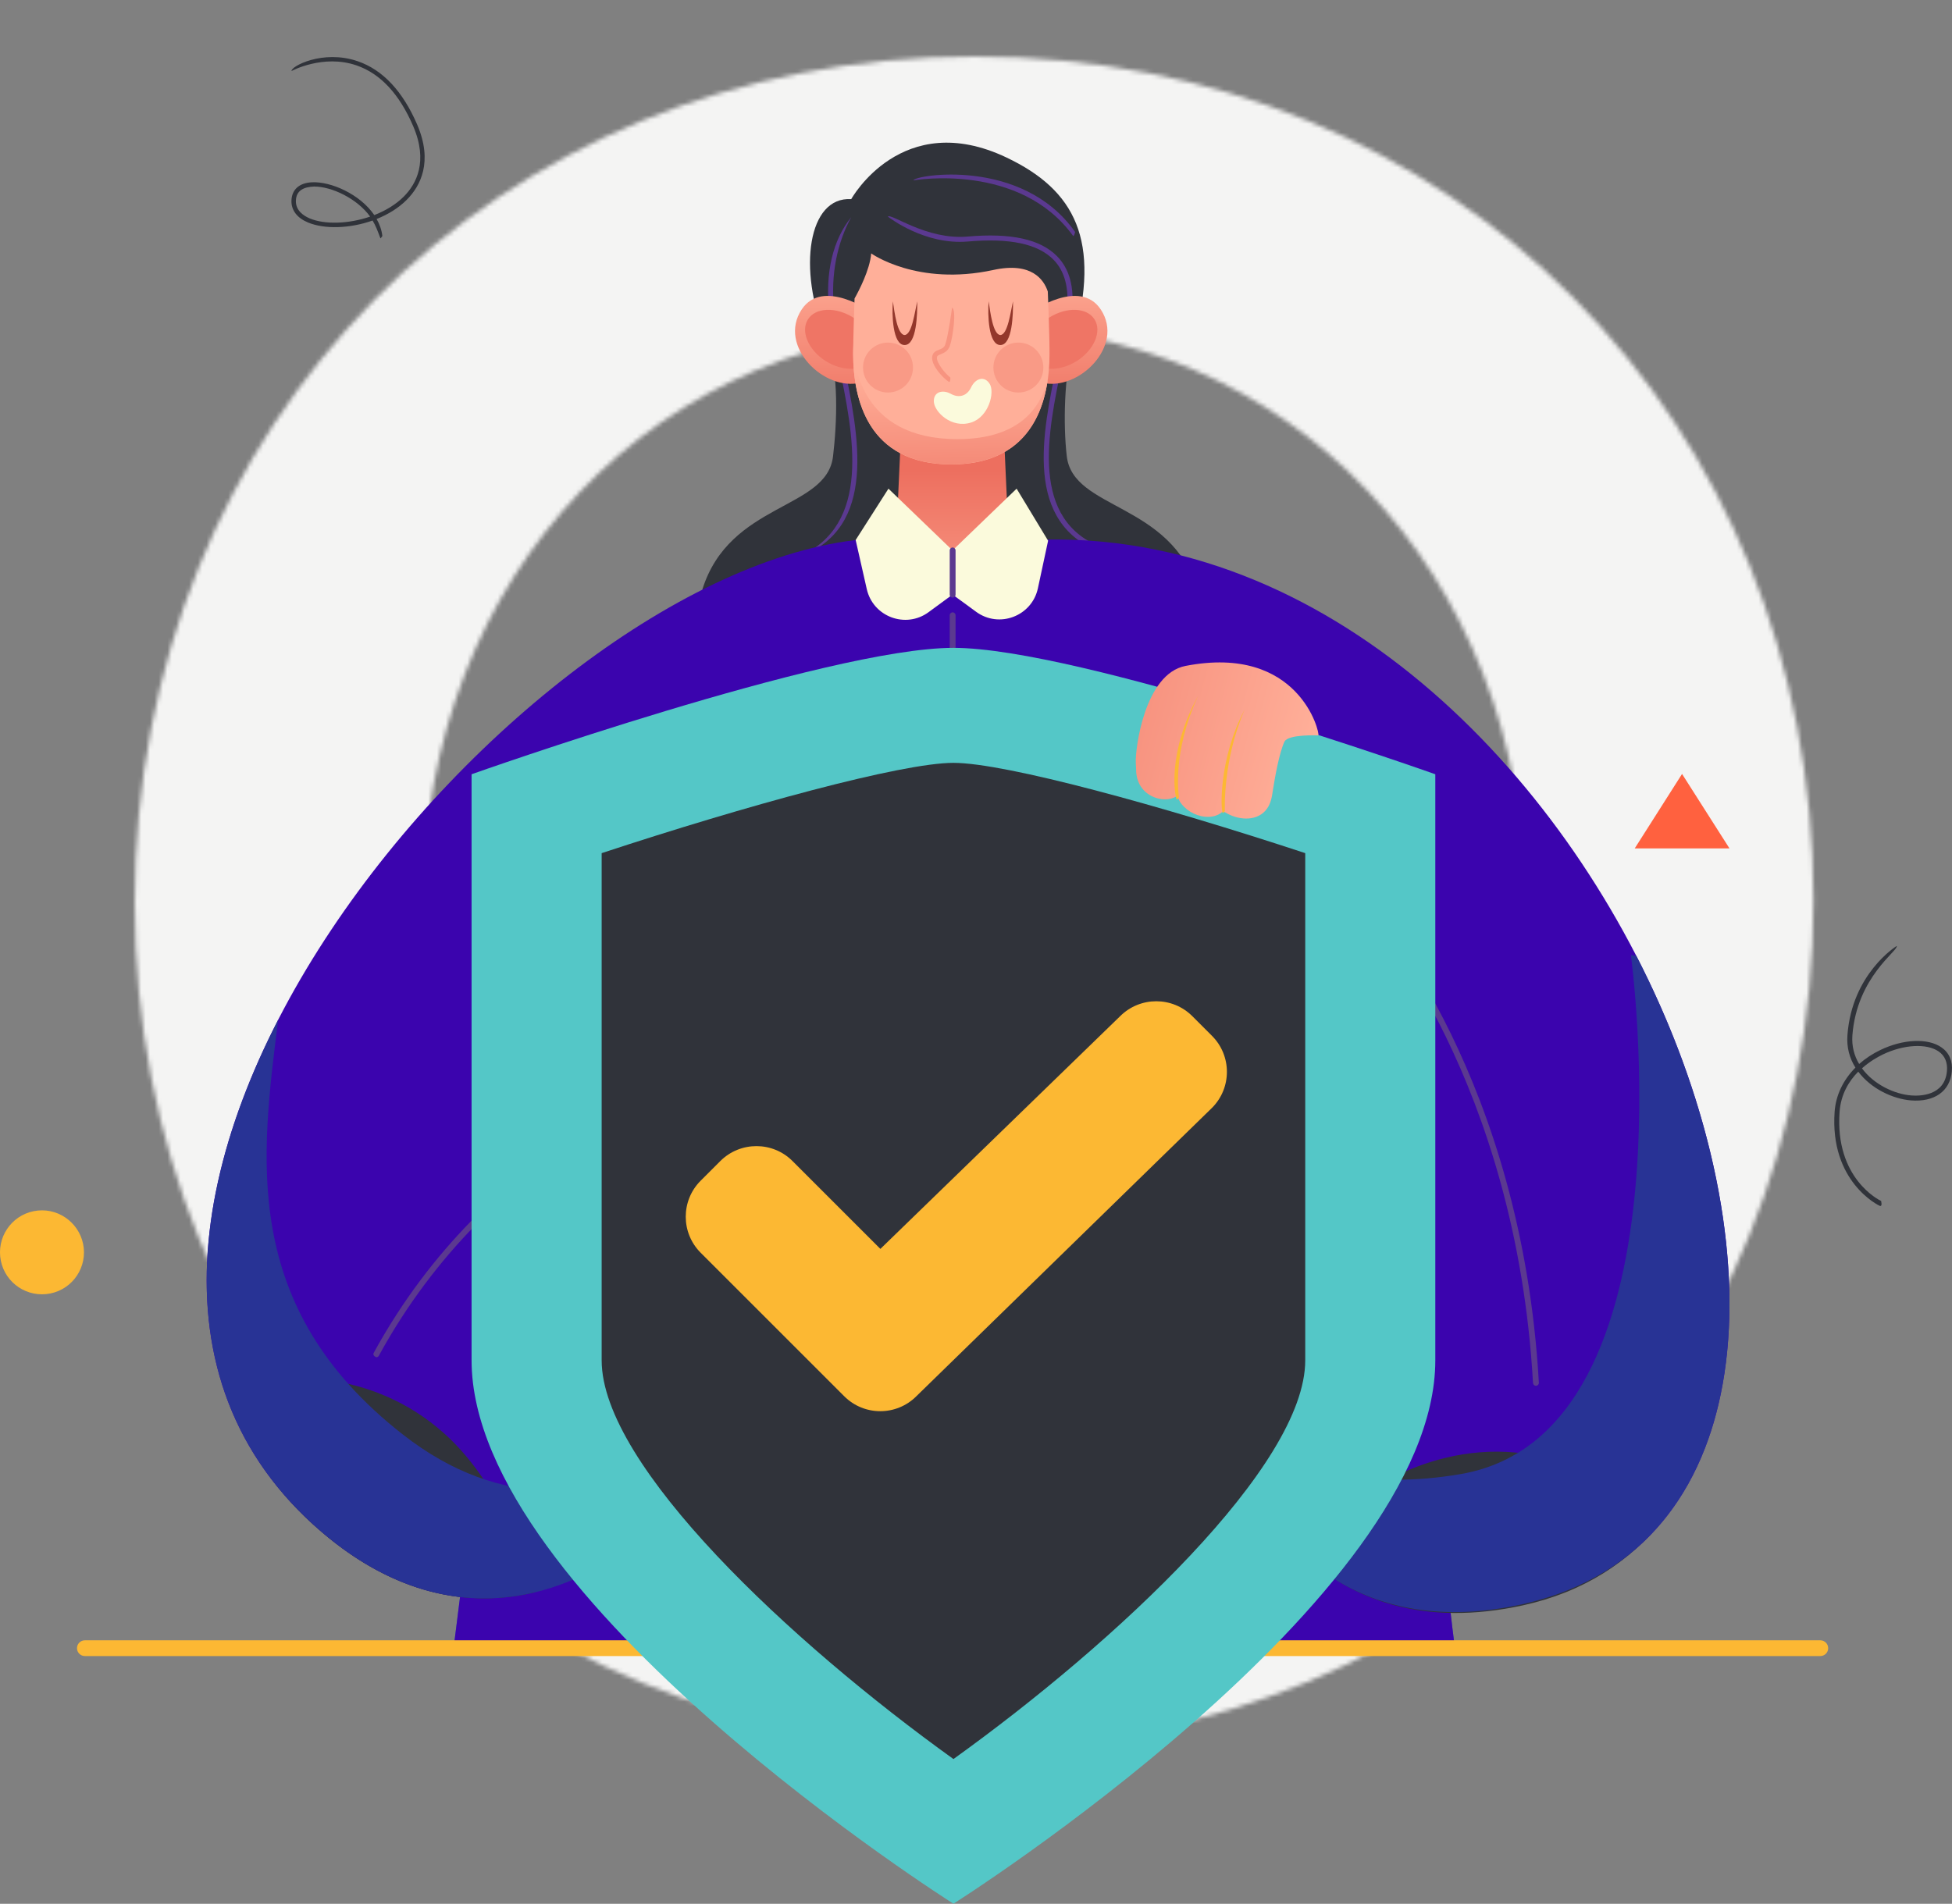
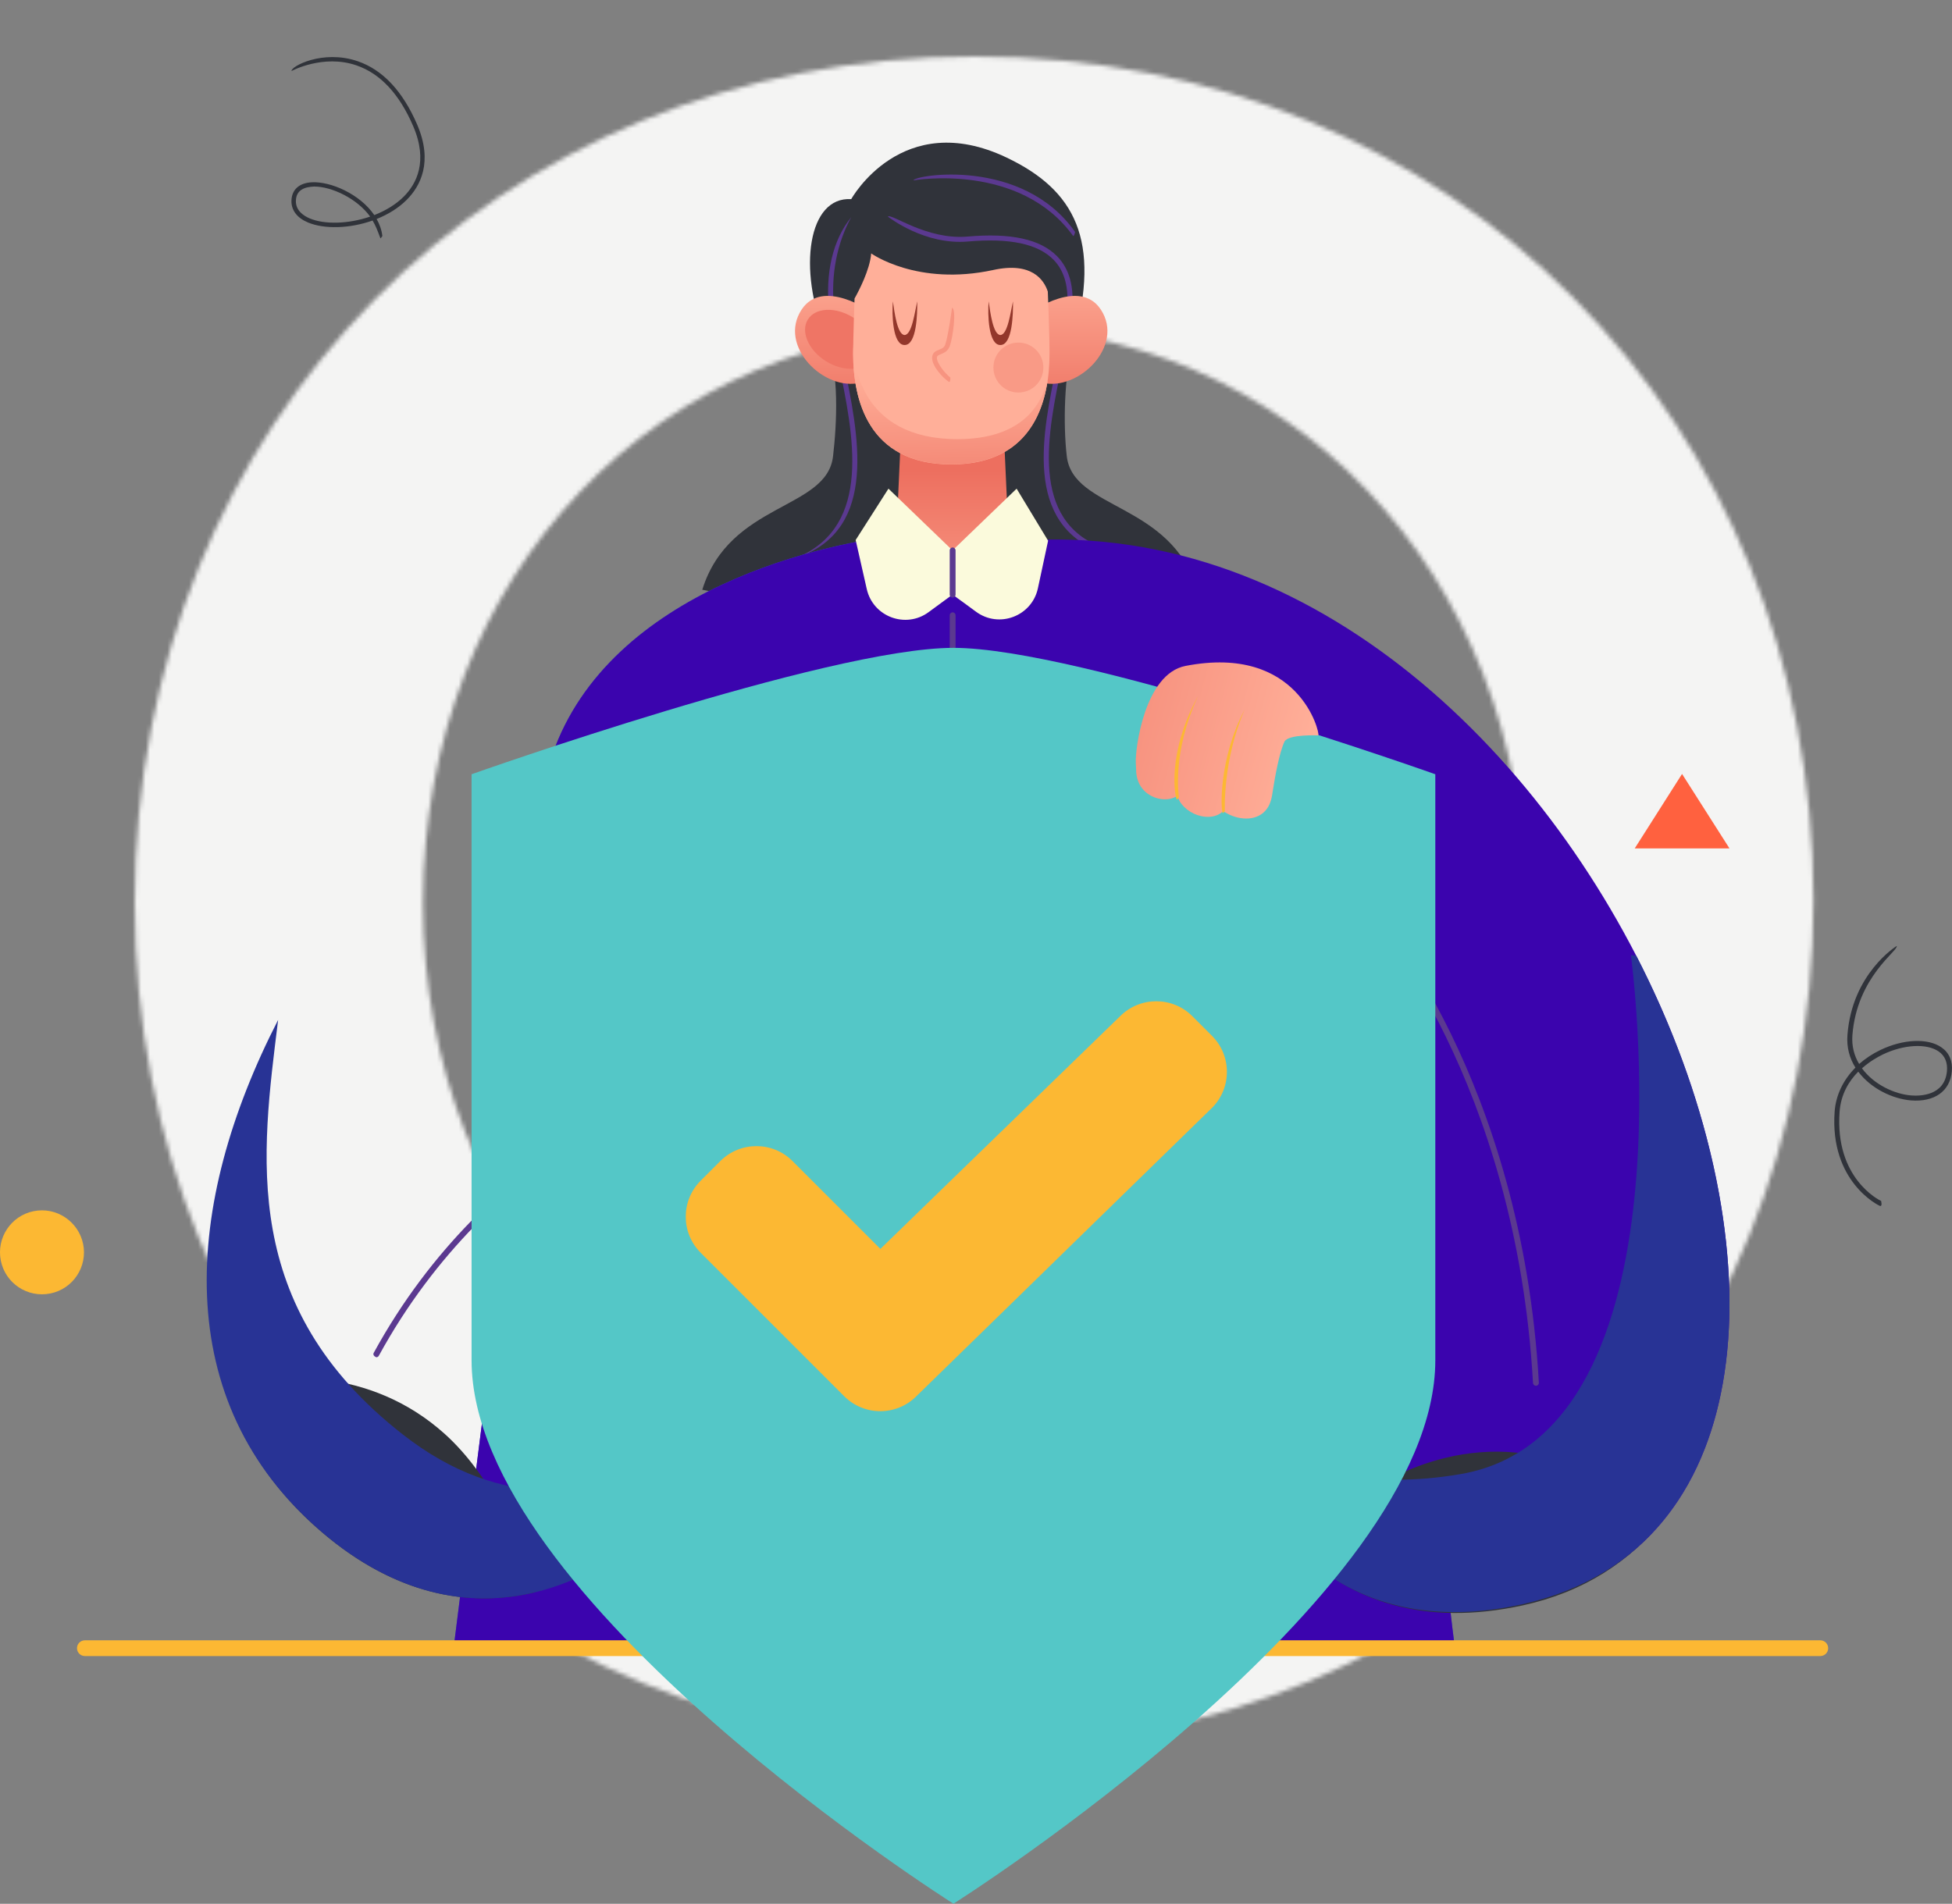
<svg xmlns="http://www.w3.org/2000/svg" width="449" height="438" viewBox="0 0 449 438" fill="none">
  <rect x="0" y="0" width="449" height="438" fill="#808080" stroke="none" />
  <mask id="mask0_1155_1063" style="mask-type:luminance" maskUnits="userSpaceOnUse" x="31" y="13" width="387" height="389">
    <path d="M97.314 207.808C97.314 132.143 151.374 75.214 224.176 75.214C296.256 74.493 350.797 132.143 350.797 207.808C350.797 283.473 296.016 340.402 224.176 340.402C151.855 340.162 97.314 283.233 97.314 207.808ZM31 207.808C31 318.303 114.133 401.896 224.176 401.896C333.978 401.896 417.111 317.583 417.111 207.087C417.111 96.592 334.459 13 224.176 13C113.652 13 31 97.313 31 207.808Z" fill="white" />
  </mask>
  <g mask="url(#mask0_1155_1063)">
    <path d="M-138.869 112.686L318.121 -155.626L586.982 301.969L129.991 570.521L-138.869 112.686Z" fill="#F4F4F3" />
  </g>
  <g clip-path="url(#clip0_1155_1063)">
    <path d="M245.38 104.951C244.544 97.756 244.73 86.314 246.935 78.353C253.318 55.284 247.283 43.749 231.545 36.252C207.427 24.764 195.798 45.815 195.798 45.815C185.933 45.188 183.379 61.806 189.971 77.727C193.152 85.409 192.478 97.57 191.62 104.951C190.204 117.368 167.827 115.465 161.536 135.68C161.536 135.68 207.033 144.685 210.004 145.288C212 145.683 224.999 145.683 226.995 145.288C229.967 144.685 275.463 135.68 275.463 135.68C269.196 115.465 246.819 117.368 245.38 104.951Z" fill="#30333A" />
    <path d="M253.643 127.208C235.328 120.547 239.692 99.891 243.221 83.297C244.149 78.91 245.031 74.779 245.403 71.298C245.937 66.285 244.915 62.386 242.339 59.763C238.741 56.096 232.288 54.727 222.631 55.562C212.719 56.421 204.572 50.085 204.224 49.83C205.013 48.994 213.091 55.237 222.538 54.425C232.566 53.543 239.321 55.029 243.174 58.974C246.006 61.875 247.144 66.053 246.563 71.437C246.169 74.988 245.31 79.143 244.358 83.552C240.946 99.706 236.698 119.805 253.852 126.094C254.107 127.069 253.898 127.208 253.643 127.208Z" fill="#5B3990" />
    <path d="M183.611 128.16C200.649 120.733 196.332 100.1 192.873 83.506C191.968 79.096 191.086 74.942 190.714 71.437C189.786 62.803 191.573 55.168 195.798 49.969C192.687 55.655 190.97 62.989 191.875 71.321C192.246 74.779 193.105 78.91 194.011 83.274C197.562 100.309 201.972 121.476 183.82 128.137C183.727 128.137 183.658 128.16 183.611 128.16Z" fill="#5B3990" />
    <path d="M246.842 54.286C234.586 37.297 210.352 41.451 210.12 41.498C210.167 40.314 235.097 36.02 247.307 53.381C247.074 54.239 246.958 54.286 246.842 54.286Z" fill="#5B3990" />
    <path d="M219.753 109.546C208.124 109.129 204.363 112.424 204.363 112.424L219.126 129.344L233.843 112.424C233.843 112.424 231.383 109.964 219.753 109.546Z" fill="#30333A" />
    <path d="M298.351 149.443C283.936 121.522 222.214 123.982 213.904 122.706C211.652 122.799 210.863 122.845 209.958 122.892C190.181 124.331 140.274 135.587 127.043 173.626C127.043 173.626 112.558 309.701 112.21 316.965C111.165 324.763 104.341 379.165 104.341 379.165H334.656C334.656 379.165 331.197 353.334 329.038 317.801C327.785 301.926 299.976 155.082 298.351 149.443Z" fill="#3656B3" />
    <path d="M298.351 149.443C283.936 121.522 222.214 123.982 213.904 122.706C211.652 122.799 210.863 122.845 209.958 122.892C190.181 124.331 140.274 135.587 127.043 173.626C127.043 173.626 112.558 309.701 112.21 316.965C111.165 324.763 104.341 379.165 104.341 379.165H334.656C334.656 379.165 331.197 353.334 329.038 317.801C327.785 301.926 299.976 155.082 298.351 149.443Z" fill="#3B04AE" />
-     <path d="M200.371 123.913C119.87 129.344 -8.217 282.36 74.072 352.521C135.399 404.811 199.698 309.004 179.248 264.165L166.597 240.584C190.877 194.561 200.371 123.913 200.371 123.913Z" fill="#3B04AE" />
    <path d="M320.426 219.162L298.629 241.722C259.516 271.708 271.238 386.476 349.952 369.139C455.569 345.86 372.05 119.433 238.509 124.191C238.509 124.191 320.658 167.105 320.426 219.162Z" fill="#3B04AE" />
    <path d="M19.267 287.142C19.8 292.456 15.947 297.191 10.631 297.725C5.316 298.259 0.58 294.406 0.046 289.091C-0.487 283.799 3.366 279.042 8.682 278.508C13.974 277.974 18.709 281.85 19.267 287.142Z" fill="#FCB833" />
    <path d="M386.906 178.059L376.02 195.188H397.816L386.906 178.059Z" fill="#FF613F" />
    <path d="M432.473 277.463C432.101 277.347 420.843 271.87 422.004 255.74C422.282 251.957 423.977 248.452 426.786 245.621C425.462 243.509 424.72 240.979 424.952 238.101C426.02 223.967 436.187 217.7 436.28 217.631C436.767 218.675 427.134 224.663 426.089 238.171C425.904 240.677 426.507 242.905 427.644 244.785C429.06 243.532 430.709 242.441 432.542 241.559C437.812 239.029 443.452 238.797 446.563 240.956C448.35 242.186 449.186 244.112 448.954 246.503C448.559 251.052 444.938 253.605 439.529 253.164C435.397 252.815 430.384 250.495 427.436 246.549C425.3 248.707 423.443 251.725 423.141 255.786C422.027 271.081 432.264 276.117 432.705 276.303C432.914 277.324 432.705 277.463 432.473 277.463ZM428.294 245.783C431.01 249.497 435.746 251.725 439.645 252.026C441.433 252.166 447.329 252.212 447.839 246.41C448.002 244.437 447.375 242.905 445.936 241.907C443.197 240.004 437.904 240.283 433.076 242.604C431.892 243.184 430.059 244.205 428.294 245.783Z" fill="#30333A" />
    <path d="M238.718 185.37C238.718 188.457 236.745 190.964 234.331 190.964C231.916 190.964 229.943 188.457 229.943 185.37C229.943 182.283 231.916 179.777 234.331 179.777C236.768 179.777 238.718 182.283 238.718 185.37Z" fill="#FCB833" />
    <path d="M238.718 244.832C238.718 247.918 236.745 250.425 234.331 250.425C231.916 250.425 229.943 247.918 229.943 244.832C229.943 241.745 231.916 239.238 234.331 239.238C236.768 239.238 238.718 241.745 238.718 244.832Z" fill="#FCB833" />
    <path d="M238.718 304.27C238.718 307.357 236.745 309.863 234.331 309.863C231.916 309.863 229.943 307.357 229.943 304.27C229.943 301.183 231.916 298.676 234.331 298.676C236.768 298.676 238.718 301.183 238.718 304.27Z" fill="#FCB833" />
    <path d="M238.718 363.731C238.718 366.818 236.745 369.325 234.331 369.325C231.916 369.325 229.943 366.818 229.943 363.731C229.943 360.644 231.916 358.138 234.331 358.138C236.768 358.138 238.718 360.621 238.718 363.731Z" fill="#FCB833" />
    <path d="M418.707 380.999H19.521C18.523 380.999 17.711 380.186 17.711 379.188C17.711 378.19 18.523 377.378 19.521 377.378H418.707C419.706 377.378 420.518 378.19 420.518 379.188C420.518 380.186 419.706 380.999 418.707 380.999Z" fill="#FCB833" />
    <path d="M74.095 352.544C90.808 366.795 107.753 370.021 123.143 366.307C119.847 354.587 112.72 339.269 102.298 329.893C84.981 314.319 63.371 315.944 51.23 318.613C55.293 331.262 62.674 342.82 74.095 352.544Z" fill="#30333A" />
    <path d="M332.217 335.463C354.873 329.823 373.234 341.497 382.658 349.551C374.836 359.345 364.204 366.284 350.346 369.325C327.668 374.314 310.56 368.327 298.629 356.583C307.009 347.647 318.243 338.944 332.217 335.463Z" fill="#30333A" />
    <path d="M86.56 312.254C85.91 311.998 85.794 311.581 85.956 311.256C112.488 262.726 157.08 248.847 157.544 248.731C157.892 248.615 158.287 248.824 158.379 249.195C158.496 249.543 158.287 249.938 157.915 250.03C157.474 250.17 113.394 263.886 87.14 311.906C87.024 312.138 86.792 312.254 86.56 312.254Z" fill="#5B3990" />
    <path d="M353.295 318.822C352.947 318.822 352.645 318.543 352.622 318.172C348.699 248.661 315.575 211.132 315.227 210.761C314.971 210.482 314.995 210.041 315.273 209.809C315.552 209.554 315.969 209.577 316.225 209.856C316.573 210.227 350.022 248.081 353.968 318.102C353.992 318.474 353.713 318.799 353.318 318.822C353.318 318.822 353.318 318.822 353.295 318.822Z" fill="#5B3990" />
    <path d="M219.126 379.861C218.755 379.861 218.453 379.56 218.453 379.188V141.552C218.453 141.18 218.755 140.879 219.126 140.879C219.498 140.879 219.799 141.18 219.799 141.552V379.165C219.799 379.56 219.498 379.861 219.126 379.861Z" fill="#5B3990" />
    <path d="M253.203 71.205C248.351 63.871 237.232 71.739 237.232 71.739L239.693 88.032C247.957 90.144 258.774 79.63 253.203 71.205Z" fill="url(#paint0_linear_1155_1063)" />
-     <path d="M251.763 73.48C253.504 76.242 251.671 80.535 247.678 83.065C243.662 85.595 239.02 85.409 237.256 82.647C235.515 79.885 237.348 75.592 241.341 73.062C245.357 70.532 250.023 70.718 251.763 73.48Z" fill="#EF7565" />
    <path d="M184.401 71.205C189.252 63.871 200.394 71.739 200.394 71.739L197.933 88.032C189.647 90.144 178.83 79.63 184.401 71.205Z" fill="url(#paint1_linear_1155_1063)" />
    <path d="M185.84 73.48C184.099 76.242 185.932 80.535 189.925 83.065C193.941 85.595 198.583 85.409 200.347 82.647C202.088 79.885 200.255 75.592 196.262 73.062C192.246 70.532 187.581 70.718 185.84 73.48Z" fill="#EF7565" />
    <path d="M232.358 131.502L230.246 84.991L219.08 93.114L207.915 84.991L205.803 131.502C205.803 131.502 210.515 135.657 219.104 135.657C228.76 135.68 232.358 131.502 232.358 131.502Z" fill="url(#paint2_linear_1155_1063)" />
    <path d="M233.843 112.424L219.103 126.628L204.363 112.424L196.819 124.238L199.373 135.517C200.812 141.9 208.333 144.708 213.602 140.832L219.103 136.794C219.15 136.794 224.512 140.739 224.512 140.739C229.804 144.638 237.372 141.76 238.741 135.332L241.086 124.4L233.843 112.424Z" fill="#FBFADC" />
    <path d="M219.126 137.49C218.755 137.49 218.453 137.188 218.453 136.817V126.628C218.453 126.257 218.755 125.955 219.126 125.955C219.498 125.955 219.799 126.257 219.799 126.628V136.817C219.799 137.188 219.498 137.49 219.126 137.49Z" fill="#5B3990" />
    <path d="M228.505 62.107C210.979 65.913 200.394 58.301 200.394 58.301C200.093 62.084 197.493 67.028 196.564 68.675C196.564 68.675 196.239 77.657 196.239 81.533C196.286 91.513 199.419 106.854 218.825 106.854C238.231 106.854 241.388 91.49 241.411 81.533C241.434 77.17 241.016 67.074 241.016 67.074C240.111 64.312 237.256 60.204 228.505 62.107Z" fill="#FFAF99" />
    <path d="M239.994 84.573C239.994 87.753 237.418 90.306 234.237 90.306C231.057 90.306 228.504 87.73 228.504 84.55C228.504 81.371 231.08 78.818 234.261 78.818C237.441 78.818 239.994 81.394 239.994 84.573Z" fill="#F99A86" />
-     <path d="M210.004 84.573C210.004 87.753 207.427 90.306 204.247 90.306C201.067 90.306 198.514 87.73 198.514 84.55C198.514 81.371 201.09 78.818 204.27 78.818C207.451 78.818 210.027 81.394 210.004 84.573Z" fill="#F99A86" />
    <path d="M218.291 87.869C216.945 87.034 214.275 84.202 214.414 82.206C214.484 81.046 215.343 80.698 216.016 80.442C216.643 80.21 217.177 80.001 217.432 79.236C218.105 77.356 218.987 70.857 218.987 70.787C220.055 71.205 219.196 77.611 218.477 79.607C218.036 80.837 217.084 81.208 216.411 81.487C215.714 81.765 215.552 81.858 215.505 82.276C215.436 83.552 217.525 86.082 218.616 86.871C218.616 87.8 218.453 87.869 218.291 87.869Z" fill="#F79480" />
    <path d="M210.978 69.325C210.421 71.762 209.771 77.007 208.077 77.077C206.382 77.007 205.732 71.762 205.384 69.325C205.129 72.203 205.291 79.398 208.077 79.375C210.862 79.398 211.025 72.18 210.978 69.325Z" fill="#93372B" />
    <path d="M233.008 69.325C232.451 71.762 231.801 77.007 230.106 77.077C228.412 77.007 227.762 71.762 227.414 69.325C227.158 72.203 227.321 79.398 230.106 79.375C232.892 79.398 233.054 72.18 233.008 69.325Z" fill="#93372B" />
    <path d="M241.063 86.941C239.623 93.416 234.842 101.029 220.241 101.029C197.539 101.029 196.286 82.949 196.262 79.166C196.239 80.048 196.239 80.86 196.239 81.51C196.286 91.49 199.419 106.831 218.825 106.831C234.935 106.831 239.832 96.248 241.063 86.941Z" fill="url(#paint3_linear_1155_1063)" />
    <path d="M92.665 330.032C54.944 300.556 60.144 265.743 63.974 234.643C42.201 277.046 38.765 322.419 74.095 352.544C109.053 382.345 144.963 364.033 165.598 334.465C137.743 345.582 115.32 347.717 92.665 330.032Z" fill="#283395" />
    <path d="M376.391 219.905L375.138 219.743C375.138 219.743 390.226 329.66 336.141 339.107C314.808 342.843 296.726 338.201 282.636 331.215C292.246 357.558 314.182 376.984 349.975 369.116C407.658 356.42 408.912 283.057 376.391 219.905Z" fill="#283395" />
    <path d="M219.313 149.048C190.413 149.048 108.473 178.129 108.473 178.129C108.473 178.129 108.473 217.166 108.473 312.95C108.473 367.932 219.289 437.977 219.313 437.977C219.336 437.977 330.152 367.932 330.152 312.95C330.152 217.166 330.152 178.129 330.152 178.129C330.152 178.129 248.212 149.048 219.313 149.048Z" fill="#54C7C7" />
-     <path d="M219.312 404.695C181.894 377.819 138.394 337.18 138.394 312.973V196.278C171.402 185.393 207.381 175.506 219.312 175.506C231.244 175.506 267.223 185.393 300.231 196.278V312.95C300.255 337.18 256.731 377.819 219.312 404.695Z" fill="#30333A" />
    <path d="M272.701 153.203C263.277 155.013 261.095 172.327 261.257 175.46C261.28 176.133 261.327 176.644 261.327 176.945C261.304 181.285 264.275 183.351 266.828 183.792C268.407 184.07 269.846 183.769 270.844 183.072C271.007 183.722 271.285 184.349 271.749 184.929C273.281 186.879 275.719 188.016 278.11 187.923C279.409 187.877 280.57 187.389 281.313 186.647C281.754 186.856 282.125 187.088 282.311 187.18C285.305 188.805 289.414 188.921 291.457 186.02C292.339 184.767 292.571 183.305 292.78 181.866C293.291 178.64 294.242 173.255 295.449 170.632C296.285 168.869 303.249 169.194 303.249 169.194C303.667 168.66 298.838 148.143 272.701 153.203Z" fill="url(#paint4_linear_1155_1063)" />
    <path d="M281.267 187.111C280.779 186.554 280.246 174.717 286.304 163.229C281.22 174.903 281.731 186.507 281.754 186.6C281.29 187.111 281.267 187.111 281.267 187.111Z" fill="#FCB833" />
    <path d="M270.705 183.978C270.171 183.165 268.453 173.139 275.603 160.072C269.451 173.278 271.169 183.328 271.192 183.421C270.751 183.978 270.728 183.978 270.705 183.978Z" fill="#FCB833" />
    <path d="M182.288 267.112C177.716 262.54 170.288 262.54 165.691 267.112L161.165 271.638C156.592 276.21 156.592 283.637 161.165 288.209L194.196 321.236C198.769 325.808 206.197 325.808 210.77 321.236L278.783 254.881C283.356 250.309 283.356 242.882 278.783 238.31L274.256 233.784C269.684 229.212 262.256 229.212 257.66 233.784L202.507 287.327L182.288 267.112Z" fill="#FCB833" />
    <path d="M87.511 54.843C86.861 53.102 86.397 51.872 85.7 50.735C80.408 52.615 74.582 52.754 70.821 51.176C68.337 50.131 67.014 48.391 67.037 46.232C67.084 43.656 68.778 42.101 71.703 41.939C76.114 41.706 82.822 44.677 86.095 49.481C88.671 48.484 91.062 47.045 92.896 45.211C95.798 42.287 98.514 37.134 95.055 29.058C91.875 21.631 87.488 16.919 81.986 15.039C74.349 12.417 67.13 16.293 67.061 16.339C66.875 15.295 74.233 11.326 82.288 14.088C88.045 16.061 92.641 20.981 95.96 28.663C99.651 37.25 96.703 42.797 93.593 45.931C91.689 47.857 89.252 49.342 86.629 50.387C87.325 51.594 87.789 52.916 87.952 54.309C87.557 54.843 87.534 54.843 87.511 54.843ZM72.26 42.913C70.102 43.006 68.105 43.656 68.059 46.232C68.035 48.437 69.776 49.621 71.239 50.247C74.651 51.686 80.153 51.547 85.143 49.83C82.149 45.699 76.346 42.913 72.26 42.913Z" fill="#30333A" />
-     <path d="M214.809 92.465C214.67 90.167 216.782 89.54 218.709 90.608C220.636 91.675 222.469 91.072 223.398 89.076C224.35 87.08 226.416 86.361 227.646 88.31C228.853 90.237 227.483 95.876 223.398 97.199C218.825 98.661 214.949 94.739 214.809 92.465Z" fill="#FBFADC" />
  </g>
  <defs>
    <linearGradient id="paint0_linear_1155_1063" x1="245.977" y1="59.133" x2="245.977" y2="99.51" gradientUnits="userSpaceOnUse">
      <stop stop-color="#FFAF99" />
      <stop offset="0.956" stop-color="#ED6F5F" />
    </linearGradient>
    <linearGradient id="paint1_linear_1155_1063" x1="191.627" y1="59.133" x2="191.627" y2="99.51" gradientUnits="userSpaceOnUse">
      <stop stop-color="#FFAF99" />
      <stop offset="0.956" stop-color="#ED6F5F" />
    </linearGradient>
    <linearGradient id="paint2_linear_1155_1063" x1="219.078" y1="154.358" x2="219.078" y2="102.215" gradientUnits="userSpaceOnUse">
      <stop offset="0.006" stop-color="#FFAF99" />
      <stop offset="0.885" stop-color="#ED6F5F" />
    </linearGradient>
    <linearGradient id="paint3_linear_1155_1063" x1="218.655" y1="84.789" x2="219.648" y2="126.657" gradientUnits="userSpaceOnUse">
      <stop offset="0.006" stop-color="#FFAF99" />
      <stop offset="0.924" stop-color="#ED6F5F" />
    </linearGradient>
    <linearGradient id="paint4_linear_1155_1063" x1="301.512" y1="175.685" x2="212.122" y2="151.988" gradientUnits="userSpaceOnUse">
      <stop offset="0.006" stop-color="#FFAF99" />
      <stop offset="1" stop-color="#ED6F5F" />
    </linearGradient>
    <clipPath id="clip0_1155_1063">
      <rect width="449" height="438" fill="white" />
    </clipPath>
  </defs>
</svg>